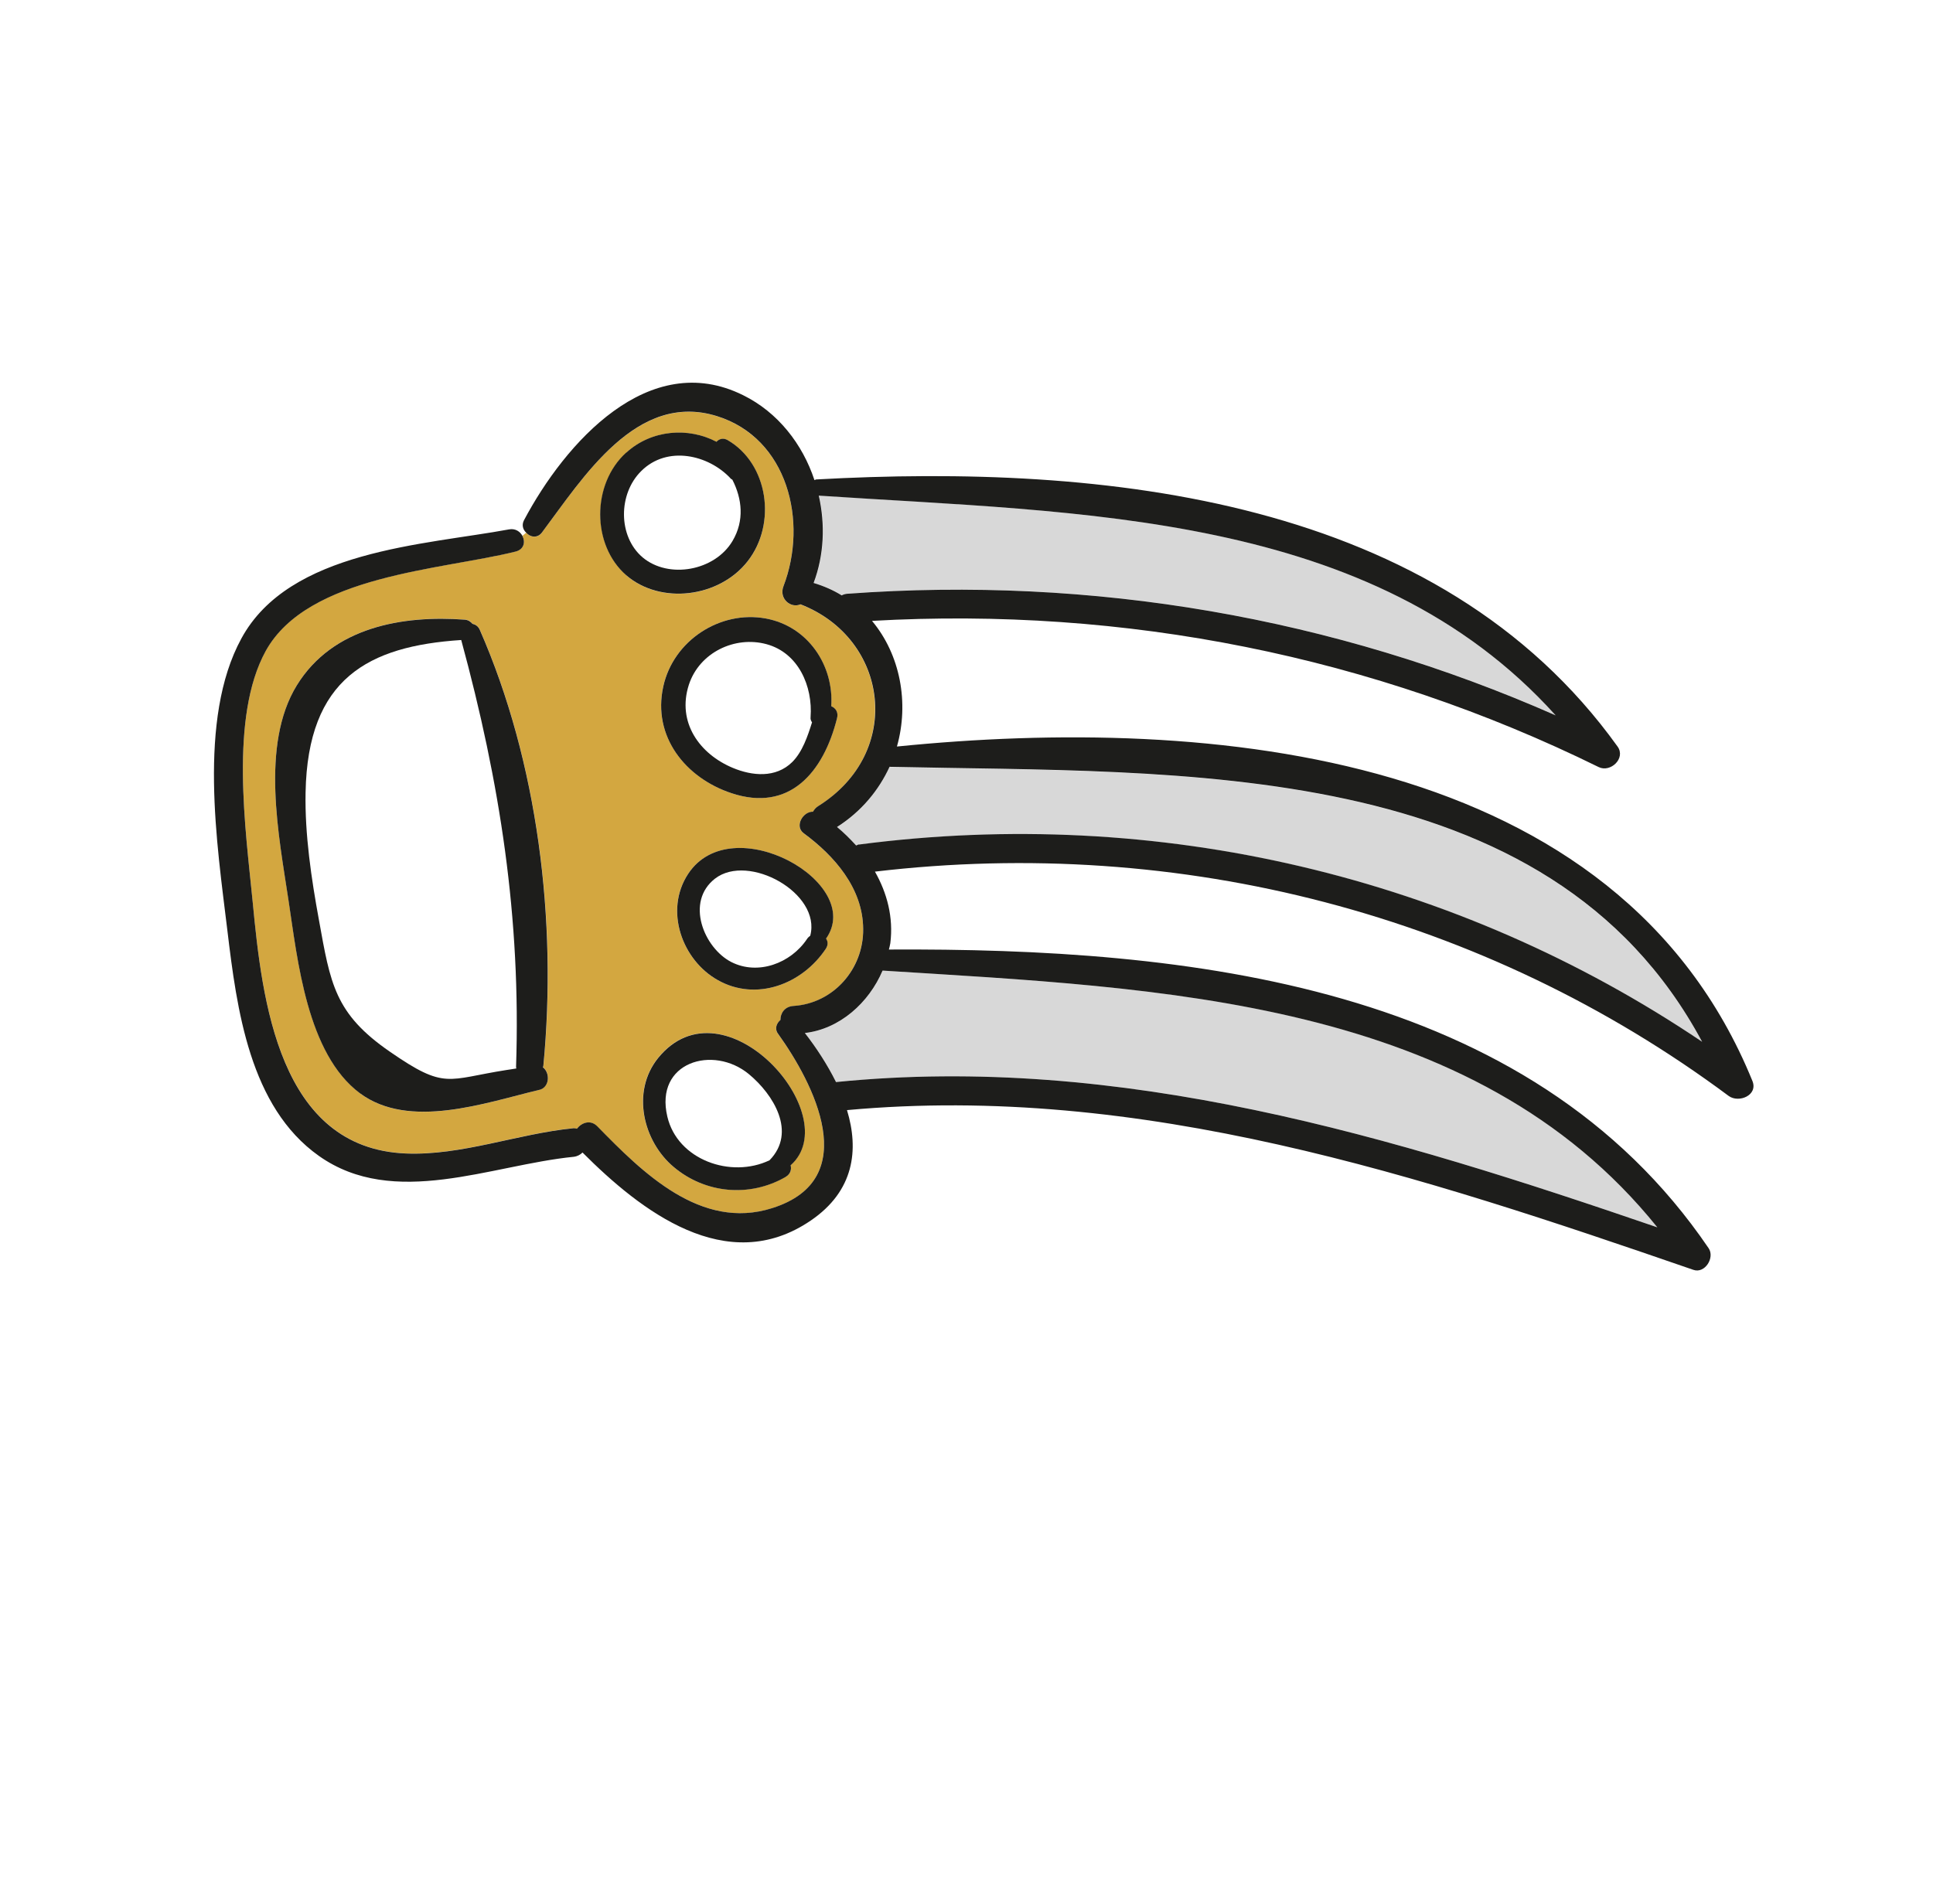
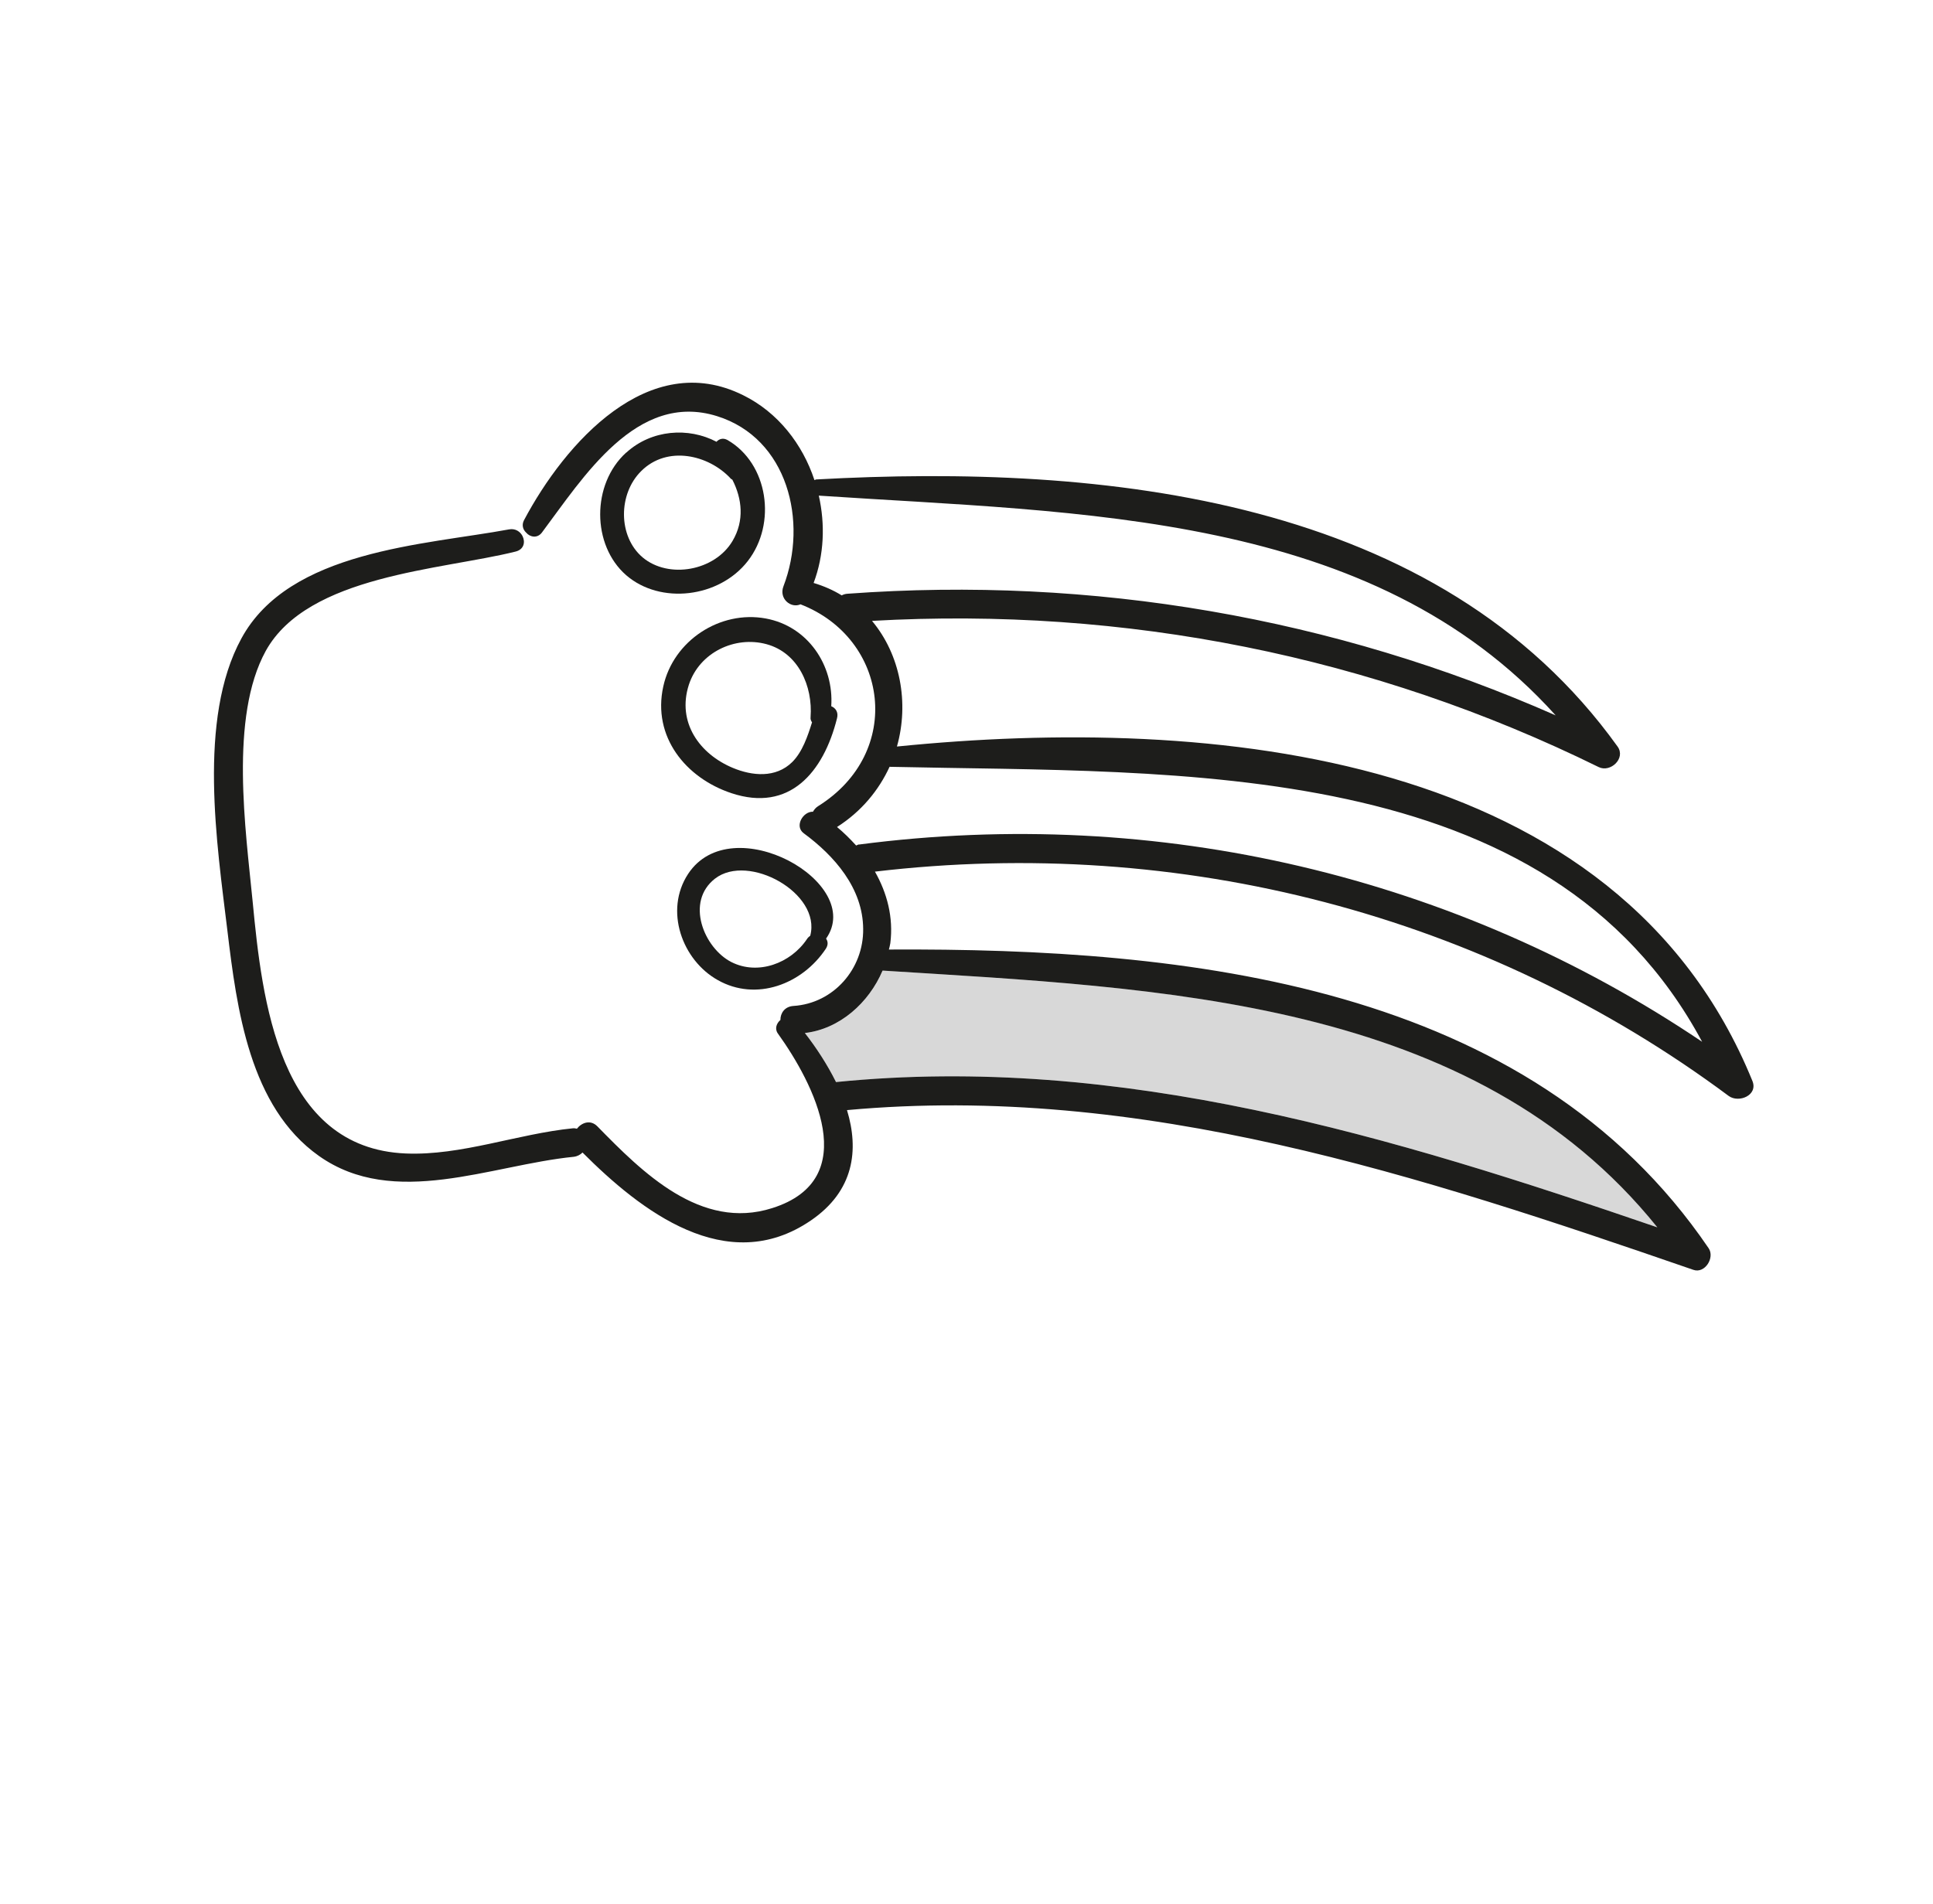
<svg xmlns="http://www.w3.org/2000/svg" width="68" height="67" viewBox="0 0 68 67" fill="none">
  <g clip-path="url(#clip0_1081_1094)">
-     <path d="M27.635 41.412C27.813 41.309 27.852 41.145 27.81 40.997C29.784 39.242 25.468 34.372 23.149 37.222C22.185 38.416 22.63 40.167 23.695 41.058C24.793 41.985 26.356 42.145 27.632 41.409L27.635 41.412ZM22.028 20.241C23.232 21.29 25.301 21.036 26.305 19.747C27.337 18.422 27.016 16.312 25.594 15.486C25.439 15.398 25.303 15.443 25.206 15.547C24.223 15.029 22.925 15.114 22.032 15.929C20.811 17.043 20.821 19.182 22.034 20.24L22.028 20.241ZM12.66 38.466C14.398 39.758 17.051 38.812 18.97 38.347C19.348 38.258 19.352 37.734 19.101 37.551C19.103 37.529 19.112 37.513 19.118 37.494C19.611 32.395 18.921 26.808 16.881 22.16C16.828 22.032 16.729 21.971 16.622 21.946C16.564 21.868 16.475 21.81 16.354 21.801C14.183 21.64 11.711 22.049 10.444 24.11C9.151 26.214 9.815 29.441 10.151 31.675C10.472 33.786 10.798 37.072 12.663 38.463L12.66 38.466ZM20.152 39.697C18.203 39.892 16.224 40.665 14.271 40.583C9.807 40.394 9.221 35.188 8.888 31.73C8.642 29.198 8.07 25.236 9.345 22.903C10.819 20.226 15.538 20.054 18.137 19.404C18.441 19.331 18.483 19.061 18.378 18.854L18.509 18.744C18.65 18.905 18.907 18.954 19.06 18.743C20.511 16.809 22.395 13.764 25.221 14.645C27.715 15.426 28.432 18.357 27.558 20.634C27.393 21.071 27.823 21.413 28.159 21.267C31.255 22.464 31.804 26.478 28.775 28.371C28.686 28.429 28.638 28.494 28.597 28.565C28.247 28.552 27.938 29.074 28.272 29.321C29.351 30.115 30.358 31.25 30.364 32.688C30.378 34.091 29.321 35.308 27.912 35.398C27.598 35.419 27.449 35.657 27.452 35.891C27.315 36.008 27.243 36.202 27.363 36.367C28.624 38.118 30.373 41.496 27.167 42.51C24.65 43.309 22.585 41.236 21.013 39.636C20.773 39.389 20.464 39.5 20.292 39.718C20.248 39.708 20.205 39.697 20.152 39.703L20.152 39.697ZM29.058 33.026C30.439 31.058 25.741 28.421 24.205 30.749C23.356 32.042 24 33.789 25.25 34.486C26.596 35.247 28.218 34.637 29.052 33.379C29.142 33.243 29.12 33.125 29.058 33.026ZM25.724 27.907C27.778 28.587 28.966 27.175 29.442 25.278C29.502 25.06 29.386 24.91 29.24 24.849C29.334 23.406 28.42 22.036 26.938 21.762C25.338 21.464 23.685 22.538 23.331 24.154C22.942 25.925 24.126 27.369 25.724 27.907Z" fill="#D3A740" />
    <path d="M31.052 34.151C40.823 34.771 51.823 35.115 58.307 43.185C49.006 39.995 39.441 37.066 29.413 38.073C29.106 37.456 28.716 36.865 28.318 36.347C29.545 36.21 30.566 35.288 31.052 34.151Z" fill="#D8D8D8" />
-     <path d="M30.118 29.756C29.906 29.524 29.688 29.305 29.445 29.106C30.303 28.561 30.914 27.814 31.296 26.982C31.299 26.985 31.306 26.991 31.309 26.988C41.499 27.216 54.463 26.567 59.878 36.662C51.242 30.838 40.751 28.342 30.214 29.723C30.18 29.728 30.152 29.751 30.121 29.759L30.118 29.756Z" fill="#D8D8D8" />
-     <path d="M28.629 20.508C29 19.522 29.038 18.446 28.811 17.435C38.04 18.059 48.253 17.987 54.727 25.168C46.933 21.729 38.447 20.261 29.817 20.888C29.736 20.892 29.672 20.918 29.61 20.946C29.312 20.762 28.984 20.617 28.622 20.509L28.629 20.508Z" fill="#D8D8D8" />
-     <path d="M27.071 40.825C28.038 39.834 27.2 38.503 26.348 37.797C25.091 36.754 23.02 37.363 23.476 39.289C23.833 40.814 25.715 41.474 27.071 40.825ZM27.812 40.997C27.85 41.142 27.814 41.309 27.636 41.412C26.36 42.148 24.798 41.988 23.7 41.061C22.634 40.17 22.189 38.419 23.153 37.225C25.473 34.375 29.785 39.248 27.815 41L27.812 40.997Z" fill="#1D1D1B" />
    <path d="M25.159 30.91C24.094 31.732 24.766 33.358 25.727 33.85C26.666 34.327 27.816 33.894 28.387 33.043C28.42 32.988 28.463 32.955 28.503 32.924C28.9 31.428 26.33 30.005 25.155 30.914L25.159 30.91ZM25.252 34.486C24.002 33.789 23.358 32.042 24.207 30.749C25.74 28.418 30.442 31.058 29.06 33.026C29.125 33.122 29.141 33.24 29.054 33.379C28.22 34.636 26.598 35.247 25.252 34.486Z" fill="#1D1D1B" />
    <path d="M27.867 26.816C28.225 26.46 28.412 25.91 28.566 25.416C28.534 25.367 28.504 25.31 28.515 25.234C28.596 24.144 28.087 22.971 26.965 22.666C25.854 22.363 24.602 22.957 24.232 24.097C23.808 25.417 24.609 26.532 25.785 27.021C26.456 27.3 27.288 27.387 27.87 26.813L27.867 26.816ZM29.444 25.278C28.968 27.175 27.776 28.59 25.726 27.907C24.124 27.372 22.943 25.925 23.333 24.154C23.687 22.538 25.333 21.465 26.94 21.762C28.422 22.036 29.339 23.409 29.242 24.849C29.393 24.91 29.504 25.06 29.444 25.278Z" fill="#1D1D1B" />
    <path d="M22.031 15.926C22.924 15.111 24.222 15.026 25.205 15.544C25.302 15.439 25.441 15.398 25.593 15.483C27.022 16.308 27.336 18.419 26.304 19.744C25.3 21.033 23.234 21.284 22.027 20.238C20.813 19.18 20.806 17.037 22.025 15.927L22.031 15.926ZM25.699 16.831C24.922 15.999 23.473 15.665 22.56 16.572C21.744 17.373 21.736 18.871 22.605 19.611C23.521 20.382 25.145 20.09 25.77 19.033C26.193 18.318 26.106 17.546 25.763 16.878C25.741 16.863 25.715 16.852 25.693 16.832L25.699 16.831Z" fill="#1D1D1B" />
-     <path d="M18.971 38.347C17.055 38.808 14.401 39.755 12.661 38.466C10.796 37.075 10.47 33.789 10.149 31.678C9.815 29.447 9.152 26.213 10.442 24.114C11.709 22.053 14.181 21.643 16.351 21.804C16.473 21.814 16.559 21.874 16.62 21.949C16.727 21.975 16.822 22.032 16.879 22.163C18.919 26.811 19.605 32.396 19.115 37.497C19.113 37.519 19.104 37.535 19.098 37.554C19.353 37.74 19.346 38.262 18.968 38.35L18.971 38.347ZM18.164 37.592C18.164 37.592 18.157 37.561 18.154 37.545C18.331 32.295 17.59 27.534 16.225 22.519C12.962 22.734 10.825 23.866 10.75 27.881C10.72 29.358 10.954 30.921 11.219 32.367C11.624 34.61 11.772 35.663 13.713 37.003C15.674 38.361 15.723 37.975 17.823 37.648C17.935 37.635 18.047 37.611 18.161 37.595L18.164 37.592Z" fill="#1D1D1B" />
    <path d="M58.303 43.185C51.817 35.118 40.819 34.771 31.048 34.151C30.563 35.288 29.538 36.207 28.314 36.347C28.715 36.862 29.103 37.456 29.41 38.073C39.438 37.066 49.002 39.995 58.303 43.185ZM54.723 25.168C48.249 17.987 38.036 18.059 28.804 17.439C29.032 18.45 28.993 19.525 28.622 20.512C28.983 20.62 29.312 20.765 29.61 20.949C29.668 20.918 29.736 20.895 29.817 20.891C38.444 20.261 46.933 21.732 54.726 25.171L54.723 25.168ZM30.213 29.716C40.748 28.339 51.242 30.832 59.878 36.656C54.463 26.561 41.502 27.213 31.309 26.981C31.306 26.985 31.302 26.982 31.296 26.976C30.914 27.807 30.302 28.554 29.445 29.099C29.688 29.299 29.906 29.518 30.118 29.75C30.149 29.742 30.176 29.718 30.21 29.713L30.213 29.716ZM60.813 38.562C52.236 32.179 41.529 29.398 30.779 30.669C31.205 31.42 31.435 32.275 31.32 33.188C31.31 33.264 31.287 33.334 31.27 33.41C41.783 33.353 53.785 34.614 60.106 43.918C60.334 44.249 59.976 44.824 59.57 44.68C49.995 41.377 40.143 38.11 29.796 39.06C30.221 40.459 30.05 41.904 28.521 42.946C25.561 44.964 22.531 42.596 20.492 40.552C20.416 40.628 20.315 40.687 20.181 40.703C17.27 40.993 13.86 42.542 11.218 40.671C8.78 38.945 8.331 35.51 7.998 32.732C7.637 29.735 6.943 25.308 8.49 22.468C10.176 19.355 14.929 19.179 17.912 18.626C18.132 18.587 18.3 18.706 18.379 18.857C18.485 19.064 18.439 19.331 18.139 19.407C15.54 20.057 10.827 20.228 9.347 22.906C8.069 25.236 8.641 29.198 8.889 31.733C9.22 35.194 9.805 40.4 14.273 40.586C16.226 40.668 18.205 39.895 20.153 39.7C20.206 39.694 20.25 39.704 20.294 39.715C20.462 39.5 20.771 39.383 21.015 39.632C22.587 41.239 24.651 43.312 27.169 42.507C30.375 41.493 28.623 38.118 27.364 36.364C27.244 36.198 27.317 36.004 27.454 35.888C27.451 35.654 27.6 35.415 27.914 35.395C29.323 35.304 30.383 34.09 30.365 32.684C30.356 31.25 29.352 30.112 28.273 29.318C27.939 29.071 28.249 28.549 28.598 28.561C28.64 28.491 28.688 28.425 28.776 28.368C31.812 26.474 31.26 22.464 28.16 21.263C27.825 21.416 27.394 21.067 27.56 20.631C28.434 18.354 27.713 15.42 25.223 14.642C22.394 13.758 20.513 16.806 19.062 18.74C18.902 18.951 18.645 18.902 18.51 18.741C18.395 18.635 18.347 18.469 18.433 18.305C19.877 15.583 22.825 12.256 26.143 13.906C27.36 14.506 28.229 15.617 28.651 16.892C28.673 16.887 28.689 16.877 28.707 16.87C38.844 16.309 50.606 17.49 56.904 26.268C57.202 26.682 56.653 27.195 56.239 26.99C48.301 23.084 39.59 21.342 30.676 21.846C31.672 23.038 31.987 24.73 31.553 26.267C42.594 25.155 56.918 26.42 61.646 38.031C61.856 38.54 61.166 38.82 60.813 38.562Z" fill="#1D1D1B" />
  </g>
  <defs>
    <clipPath id="clip0_1081_1094">
      <rect width="53" height="42" fill="white" transform="translate(29) rotate(42.668)" />
    </clipPath>
  </defs>
</svg>